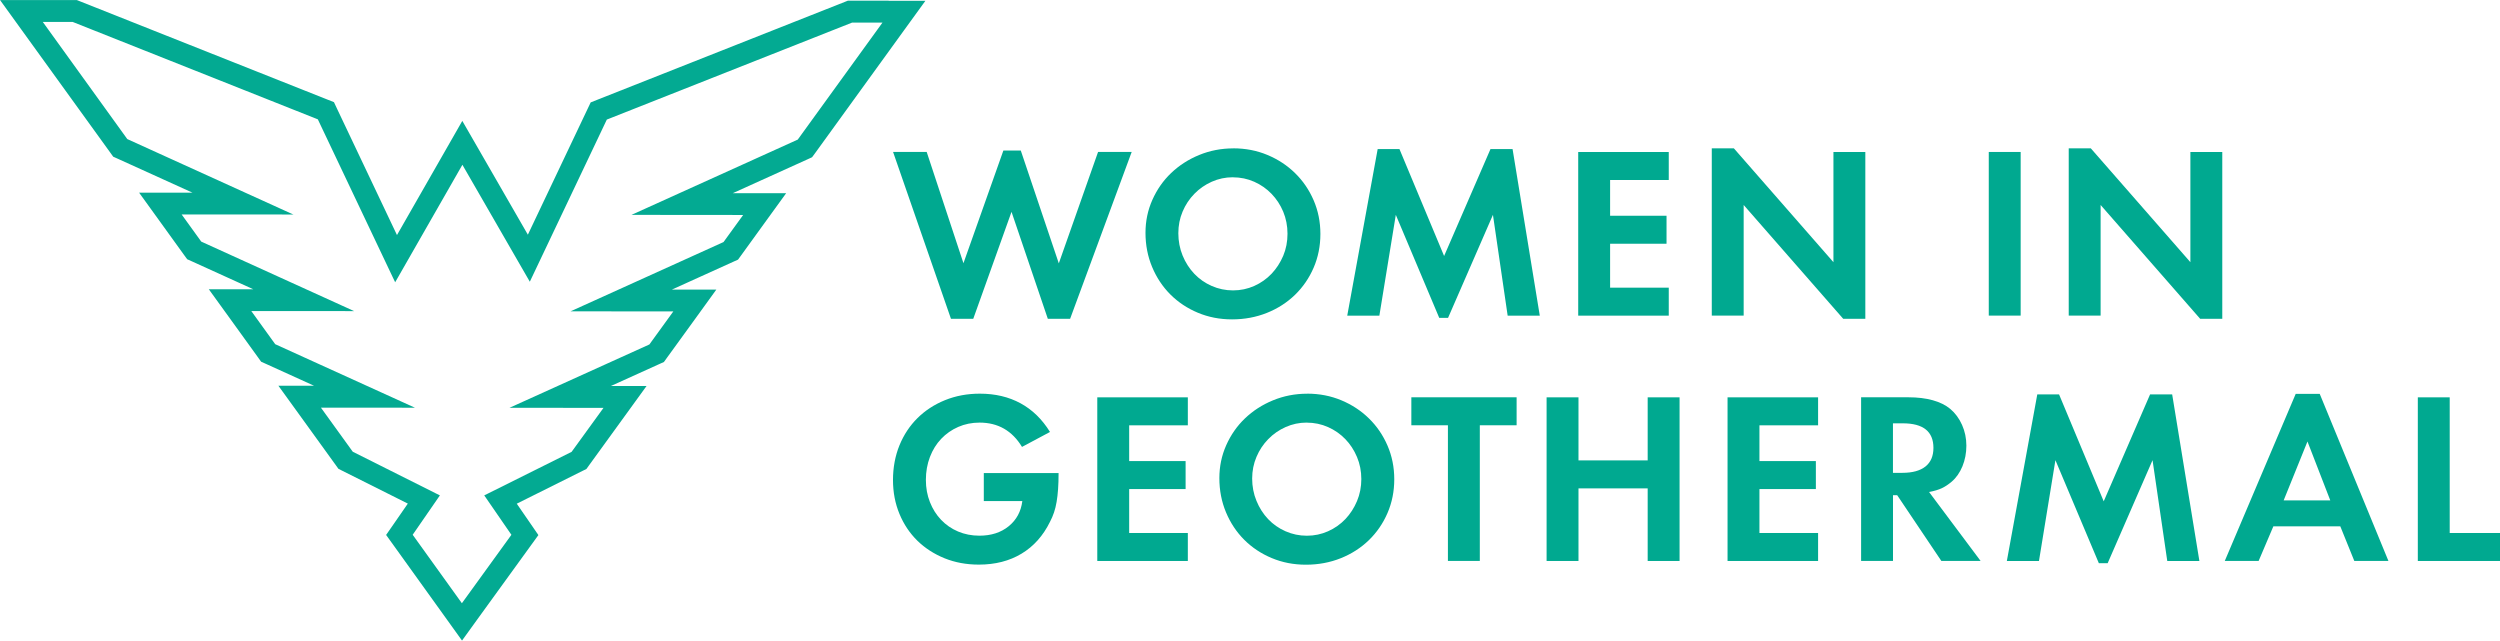
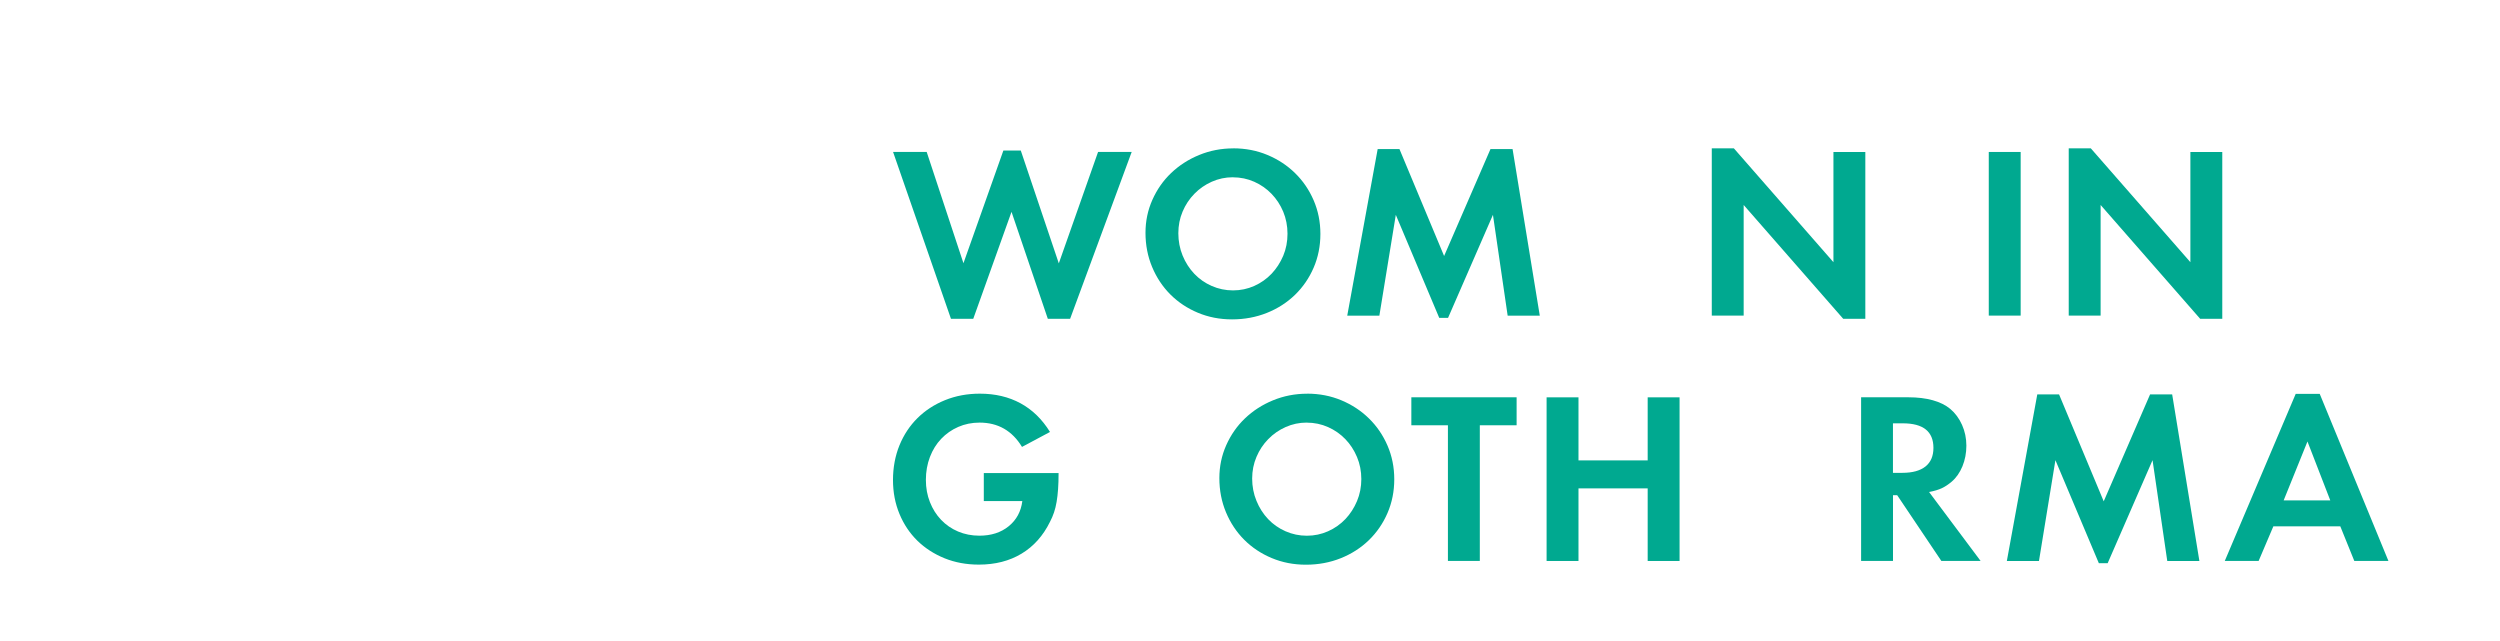
<svg xmlns="http://www.w3.org/2000/svg" id="Layer_2" viewBox="0 0 550.29 141.02">
  <defs>
    <style>.cls-1{fill:#03aa92;}.cls-1,.cls-2{stroke-width:0px;}.cls-2{fill:#00a990;}</style>
  </defs>
  <g id="Layer_19">
    <g id="WING_Horizontal_ext_GRN">
      <path class="cls-2" d="m212.06,57.97l8.8-24.84h3.83l8.37,24.84,8.64-24.52h7.4l-13.55,36.72h-4.91l-7.99-23.54-8.42,23.54h-4.91l-12.74-36.72h7.4l8.1,24.52Z" />
      <path class="cls-2" d="m271.46,32.65c2.7,0,5.21.49,7.53,1.46,2.32.97,4.35,2.3,6.08,4,1.73,1.69,3.09,3.68,4.08,5.97.99,2.29,1.49,4.76,1.49,7.42s-.5,5.14-1.49,7.43-2.36,4.28-4.1,5.97c-1.75,1.69-3.81,3.02-6.18,3.97-2.38.95-4.93,1.43-7.67,1.43s-5.21-.49-7.53-1.46c-2.32-.97-4.34-2.31-6.05-4.02-1.71-1.71-3.05-3.73-4.02-6.05-.97-2.32-1.46-4.83-1.46-7.53,0-2.56.5-4.97,1.51-7.24,1.01-2.27,2.38-4.24,4.13-5.91,1.75-1.67,3.8-3,6.16-3.97,2.36-.97,4.87-1.46,7.53-1.46Zm-.11,6.37c-1.62,0-3.16.33-4.62.98-1.46.65-2.74,1.54-3.83,2.66-1.1,1.12-1.96,2.42-2.59,3.91s-.94,3.07-.94,4.77.31,3.37.94,4.91c.63,1.54,1.49,2.87,2.57,4.01,1.08,1.14,2.36,2.03,3.83,2.68,1.48.65,3.04.98,4.7.98s3.21-.33,4.67-.98c1.46-.65,2.73-1.55,3.81-2.68,1.08-1.14,1.93-2.46,2.57-3.96.63-1.5.94-3.12.94-4.85s-.32-3.35-.94-4.85c-.63-1.5-1.49-2.81-2.57-3.93-1.08-1.12-2.35-2.01-3.81-2.66-1.46-.65-3.03-.98-4.73-.98Z" />
      <path class="cls-2" d="m303.23,32.81h4.81l9.83,23.54,10.21-23.54h4.86l5.99,36.67h-7.07l-3.24-22.19-9.88,22.68h-1.94l-9.56-22.68-3.62,22.19h-7.07l6.7-36.67Z" />
-       <path class="cls-2" d="m354.41,39.61v7.88h12.42v6.16h-12.42v9.67h12.91v6.16h-19.93v-36.02h19.93v6.16h-12.91Z" />
      <path class="cls-2" d="m376.79,32.65h4.86l21.92,25.06v-24.25h7.02v36.72h-4.86l-21.92-25.06v24.35h-7.02v-36.83Z" />
      <path class="cls-2" d="m444.78,69.47h-7.02v-36.02h7.02v36.02Z" />
      <path class="cls-2" d="m455.36,32.65h4.86l21.92,25.06v-24.25h7.02v36.72h-4.86l-21.92-25.06v24.35h-7.02v-36.83Z" />
      <path class="cls-2" d="m233.01,104.14c0,1.34-.04,2.51-.11,3.52-.07,1.01-.18,1.94-.32,2.79-.14.85-.33,1.62-.57,2.33s-.53,1.4-.89,2.08c-1.51,3.07-3.6,5.41-6.26,7.01-2.67,1.61-5.8,2.41-9.4,2.41-2.74,0-5.26-.47-7.56-1.4-2.3-.94-4.29-2.22-5.97-3.86-1.67-1.64-2.99-3.6-3.94-5.89-.95-2.29-1.43-4.78-1.43-7.48s.48-5.32,1.43-7.64c.95-2.32,2.28-4.32,3.97-5.99,1.69-1.67,3.71-2.99,6.05-3.94,2.34-.95,4.9-1.43,7.67-1.43,3.38,0,6.37.71,8.96,2.12,2.59,1.41,4.75,3.51,6.48,6.31l-6.16,3.29c-2.16-3.56-5.27-5.35-9.34-5.35-1.69,0-3.26.32-4.7.95-1.44.63-2.69,1.51-3.75,2.62-1.06,1.12-1.89,2.45-2.48,4-.59,1.55-.89,3.23-.89,5.03s.3,3.4.89,4.9c.59,1.5,1.41,2.8,2.46,3.9s2.29,1.96,3.73,2.57c1.44.61,3,.92,4.7.92,2.59,0,4.74-.69,6.45-2.08,1.71-1.39,2.71-3.23,3-5.54h-8.48v-6.16h16.47Z" />
-       <path class="cls-2" d="m248.55,93.61v7.88h12.42v6.16h-12.42v9.67h12.91v6.16h-19.93v-36.02h19.93v6.16h-12.91Z" />
      <path class="cls-2" d="m287.72,86.65c2.7,0,5.21.49,7.53,1.46,2.32.97,4.35,2.3,6.08,4,1.73,1.69,3.09,3.68,4.08,5.97.99,2.29,1.49,4.76,1.49,7.42s-.5,5.14-1.49,7.43c-.99,2.29-2.36,4.28-4.1,5.97-1.75,1.69-3.81,3.02-6.18,3.97s-4.93,1.43-7.67,1.43-5.21-.49-7.53-1.46c-2.32-.97-4.34-2.31-6.05-4.02-1.71-1.71-3.05-3.73-4.02-6.05-.97-2.32-1.46-4.83-1.46-7.53,0-2.56.5-4.97,1.51-7.24,1.01-2.27,2.38-4.24,4.13-5.91,1.75-1.67,3.8-3,6.16-3.97,2.36-.97,4.87-1.46,7.53-1.46Zm-.11,6.37c-1.62,0-3.16.33-4.62.98-1.46.65-2.74,1.54-3.83,2.66-1.1,1.12-1.96,2.42-2.59,3.91-.63,1.48-.95,3.07-.95,4.77s.31,3.37.95,4.91c.63,1.54,1.48,2.87,2.56,4.01,1.08,1.14,2.36,2.03,3.83,2.68,1.48.65,3.04.98,4.7.98s3.21-.33,4.67-.98c1.46-.65,2.73-1.55,3.81-2.68,1.08-1.14,1.93-2.46,2.56-3.96s.95-3.12.95-4.85-.32-3.35-.95-4.85c-.63-1.5-1.48-2.81-2.56-3.93-1.08-1.12-2.35-2.01-3.81-2.66-1.46-.65-3.03-.98-4.72-.98Z" />
      <path class="cls-2" d="m318.71,123.47v-29.86h-8.05v-6.16h23.17v6.16h-8.1v29.86h-7.02Z" />
      <path class="cls-2" d="m362.68,101.34v-13.88h7.02v36.02h-7.02v-15.98h-15.23v15.98h-7.02v-36.02h7.02v13.88h15.23Z" />
-       <path class="cls-2" d="m387.28,93.61v7.88h12.42v6.16h-12.42v9.67h12.91v6.16h-19.93v-36.02h19.93v6.16h-12.91Z" />
      <path class="cls-2" d="m435.96,123.47h-8.64l-9.72-14.47h-.92v14.47h-7.02v-36.02h10.42c2.02,0,3.8.22,5.35.65s2.83,1.06,3.83,1.89c1.12.94,1.99,2.12,2.62,3.54.63,1.42.95,2.94.95,4.56s-.29,3.13-.86,4.54c-.58,1.4-1.37,2.54-2.38,3.4-.72.61-1.44,1.09-2.16,1.43-.72.34-1.66.62-2.81.84l11.34,15.17Zm-17.23-19.39c2.23,0,3.93-.47,5.1-1.4,1.17-.94,1.75-2.3,1.75-4.1,0-3.6-2.25-5.4-6.75-5.4h-2.16v10.91h2.05Z" />
      <path class="cls-2" d="m448.42,86.81h4.81l9.83,23.54,10.21-23.54h4.86l5.99,36.67h-7.07l-3.24-22.19-9.88,22.68h-1.94l-9.56-22.68-3.62,22.19h-7.07l6.7-36.67Z" />
      <path class="cls-2" d="m500.4,115.86l-3.24,7.61h-7.45l15.61-36.77h5.29l15.12,36.77h-7.51l-3.08-7.61h-14.74Zm7.51-18.68l-5.24,12.96h10.26l-5.02-12.96Z" />
-       <path class="cls-2" d="m539.22,117.32h11.07v6.16h-18.09v-36.02h7.02v29.86Z" />
-       <path class="cls-1" d="m195.59.15h-8.17s-.79,0-.79,0l-.73.29-54.37,21.5-1.51.6-.7,1.47-13.13,27.65-10.84-18.82-3.59-6.23-3.57,6.24-10.81,18.89-13.18-27.78-.69-1.47-1.51-.6L17.66.31l-.73-.29h-8.84s-8.08-.01-8.08-.01l4.73,6.55,19.54,27.04.64.89,1,.45,16.45,7.47h-3.67s-8.08,0-8.08,0l4.73,6.55,5.2,7.21.65.89,1,.45,13.55,6.16h-9.79s4.73,6.54,4.73,6.54l6.15,8.52.64.89,1,.45,10.65,4.84h-7.85s4.73,6.54,4.73,6.54l7.89,10.92.59.82.91.46,14.37,7.2-3.12,4.51-1.66,2.39,1.7,2.36,11.67,16.24,3.34,4.65,3.35-4.64,11.75-16.22,1.71-2.36-1.65-2.4-3.11-4.51,14.42-7.19.91-.45.59-.82,7.91-10.91,4.74-6.54h-7.84s10.66-4.83,10.66-4.83l1-.45.64-.89,6.17-8.51,4.73-6.54h-8.08s-1.7,0-1.7,0l13.55-6.14,1-.45.65-.89,5.21-7.2,4.74-6.54h-8.08s-3.67,0-3.67,0l16.45-7.45,1-.46.65-.88,19.56-27.02,4.74-6.54h-8.08Zm-20.02,30.59l-33.68,15.25-2.9,1.31h3.18s21.41.02,21.41.02l-4.32,5.96-30.78,13.94-2.9,1.31h3.18s19.45.02,19.45.02l-5.27,7.27-27.89,12.63-2.9,1.31h3.18s17.51.02,17.51.02l-7.02,9.68-18.52,9.23-.71.35.45.65,5.53,8.03-10.9,15.06-10.83-15.07,5.54-8.02.45-.65-.71-.35-18.47-9.26-7-9.69h17.52s3.18.01,3.18.01l-2.9-1.32-27.87-12.67-5.26-7.29h19.47s3.18.02,3.18.02l-2.9-1.32-30.77-13.99-4.31-5.97h21.42s3.18.02,3.18.02l-2.9-1.32-33.67-15.3L9.42,4.83h6.58s53.96,21.44,53.96,21.44l16.45,34.67.57,1.19.66-1.15,14.14-24.71,14.18,24.6.66,1.14.56-1.18,16.39-34.51,54-21.35h6.68s-18.67,25.78-18.67,25.78Z" />
    </g>
  </g>
</svg>